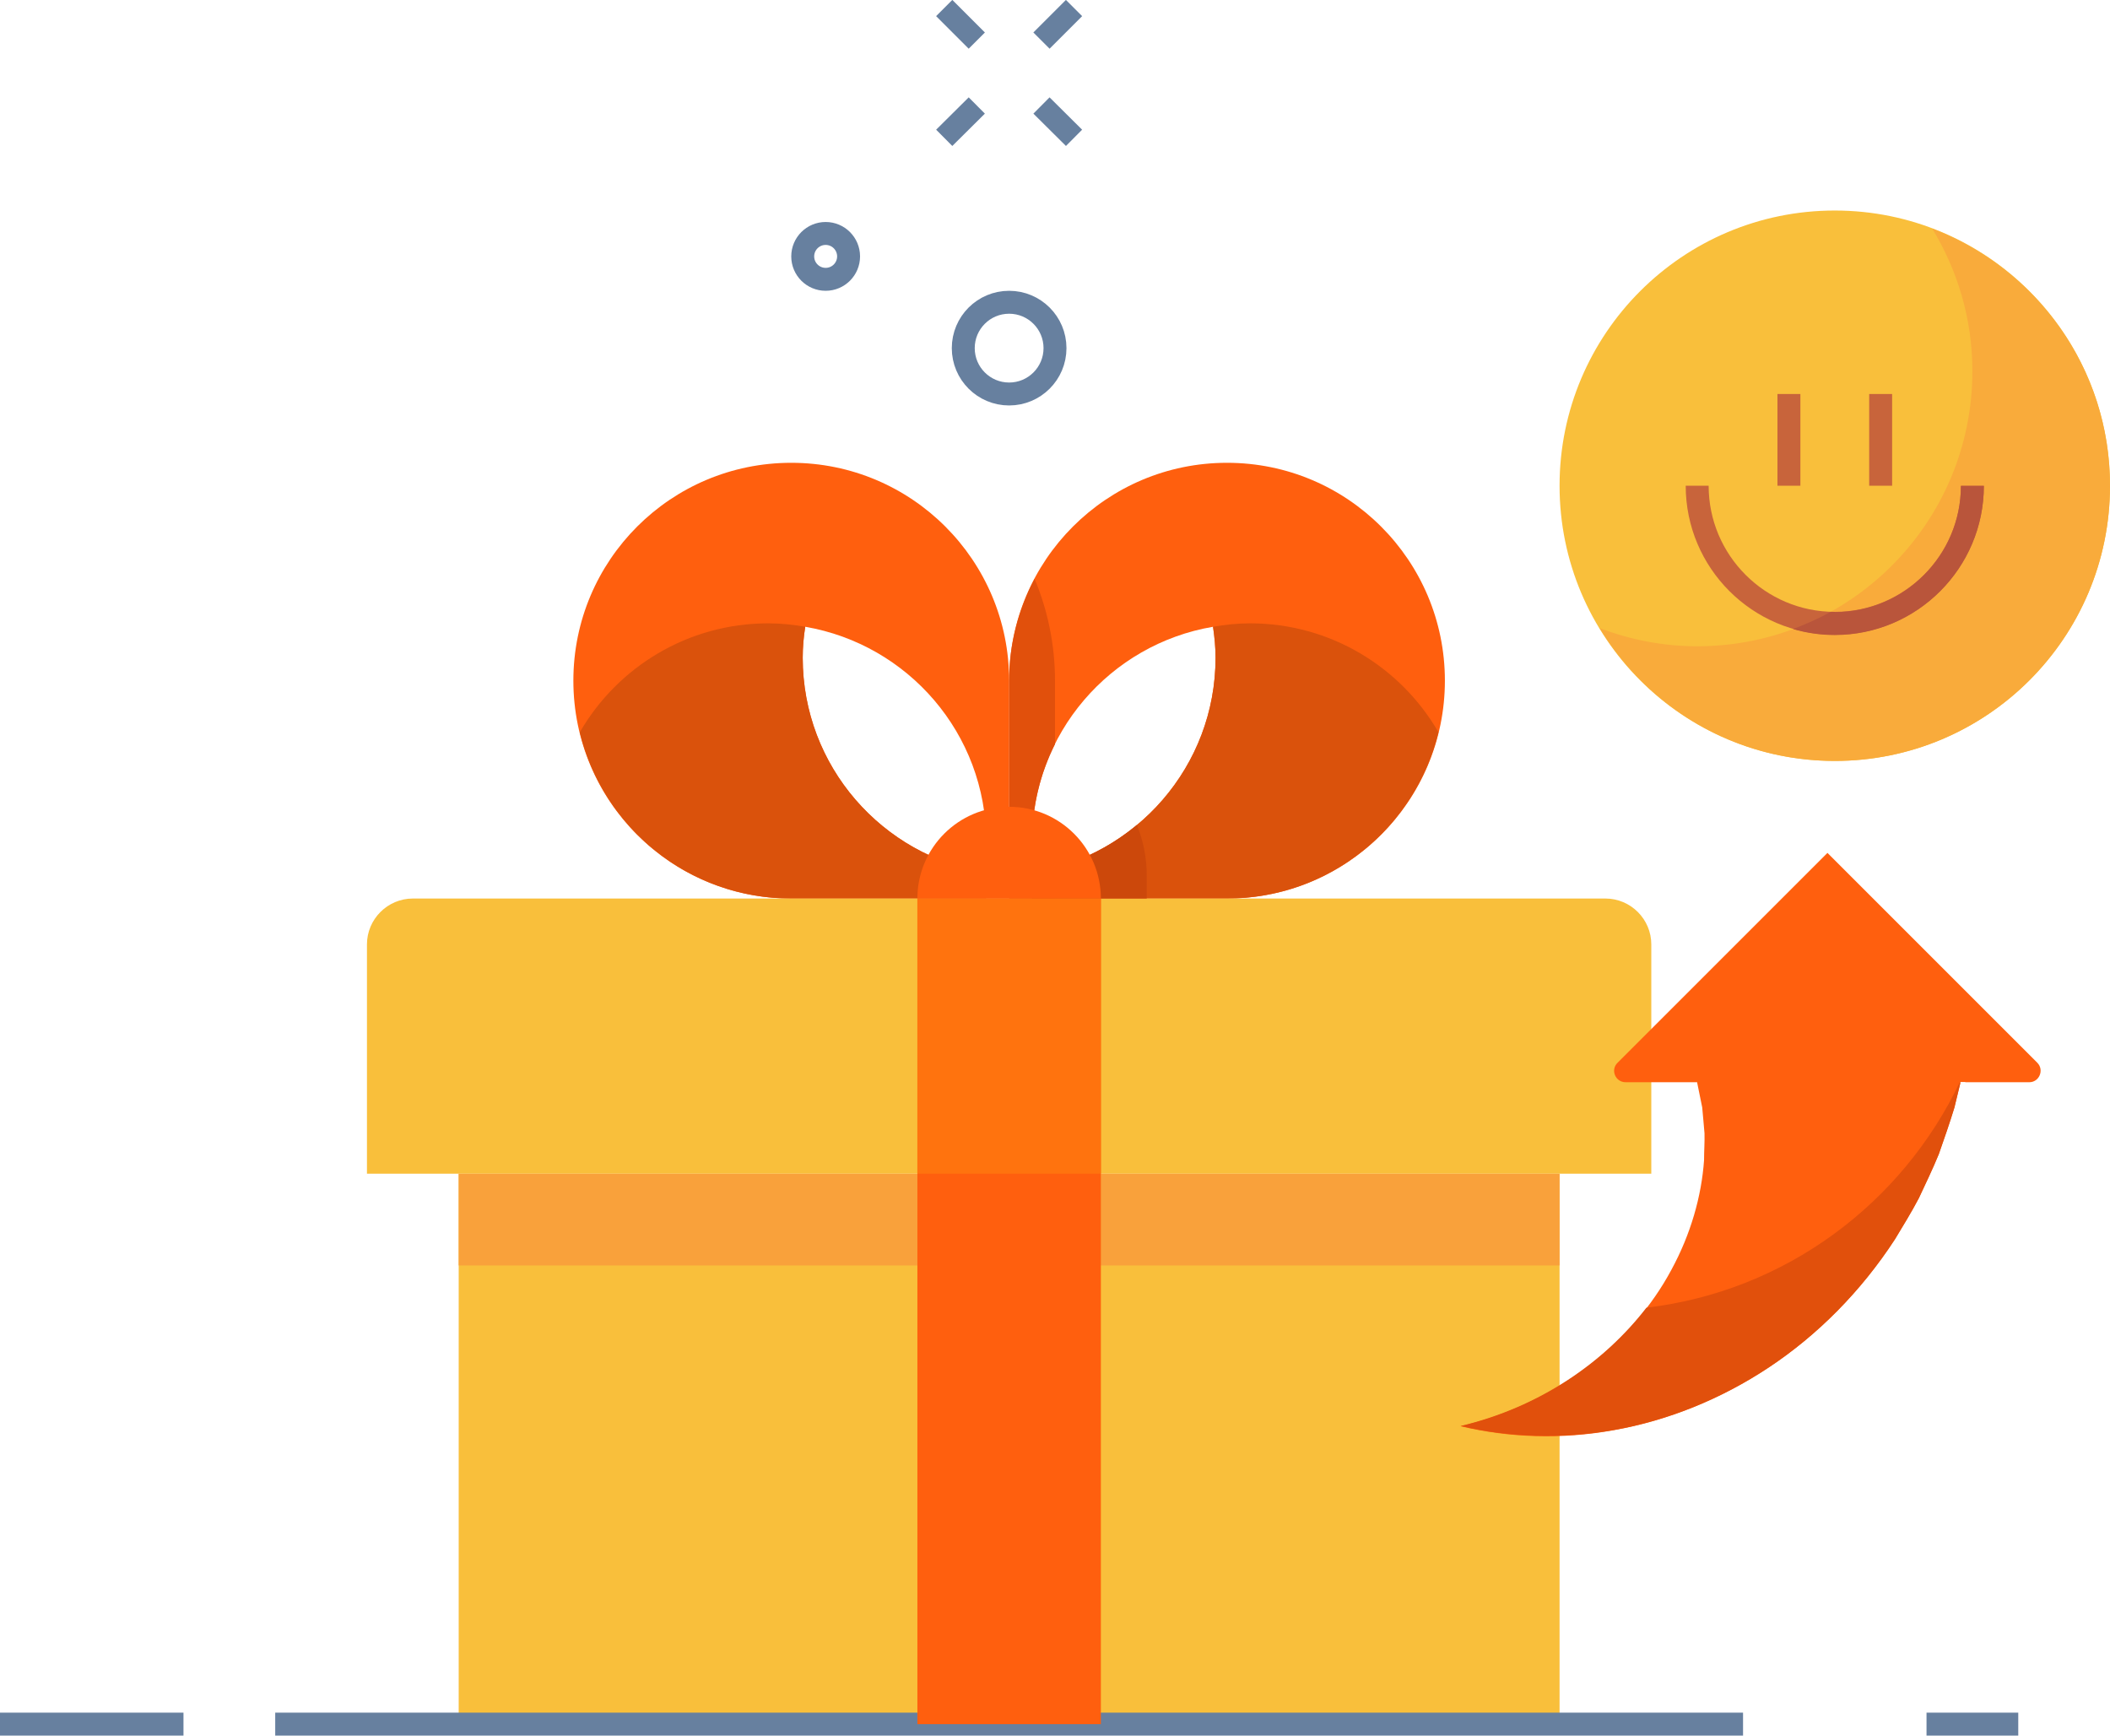
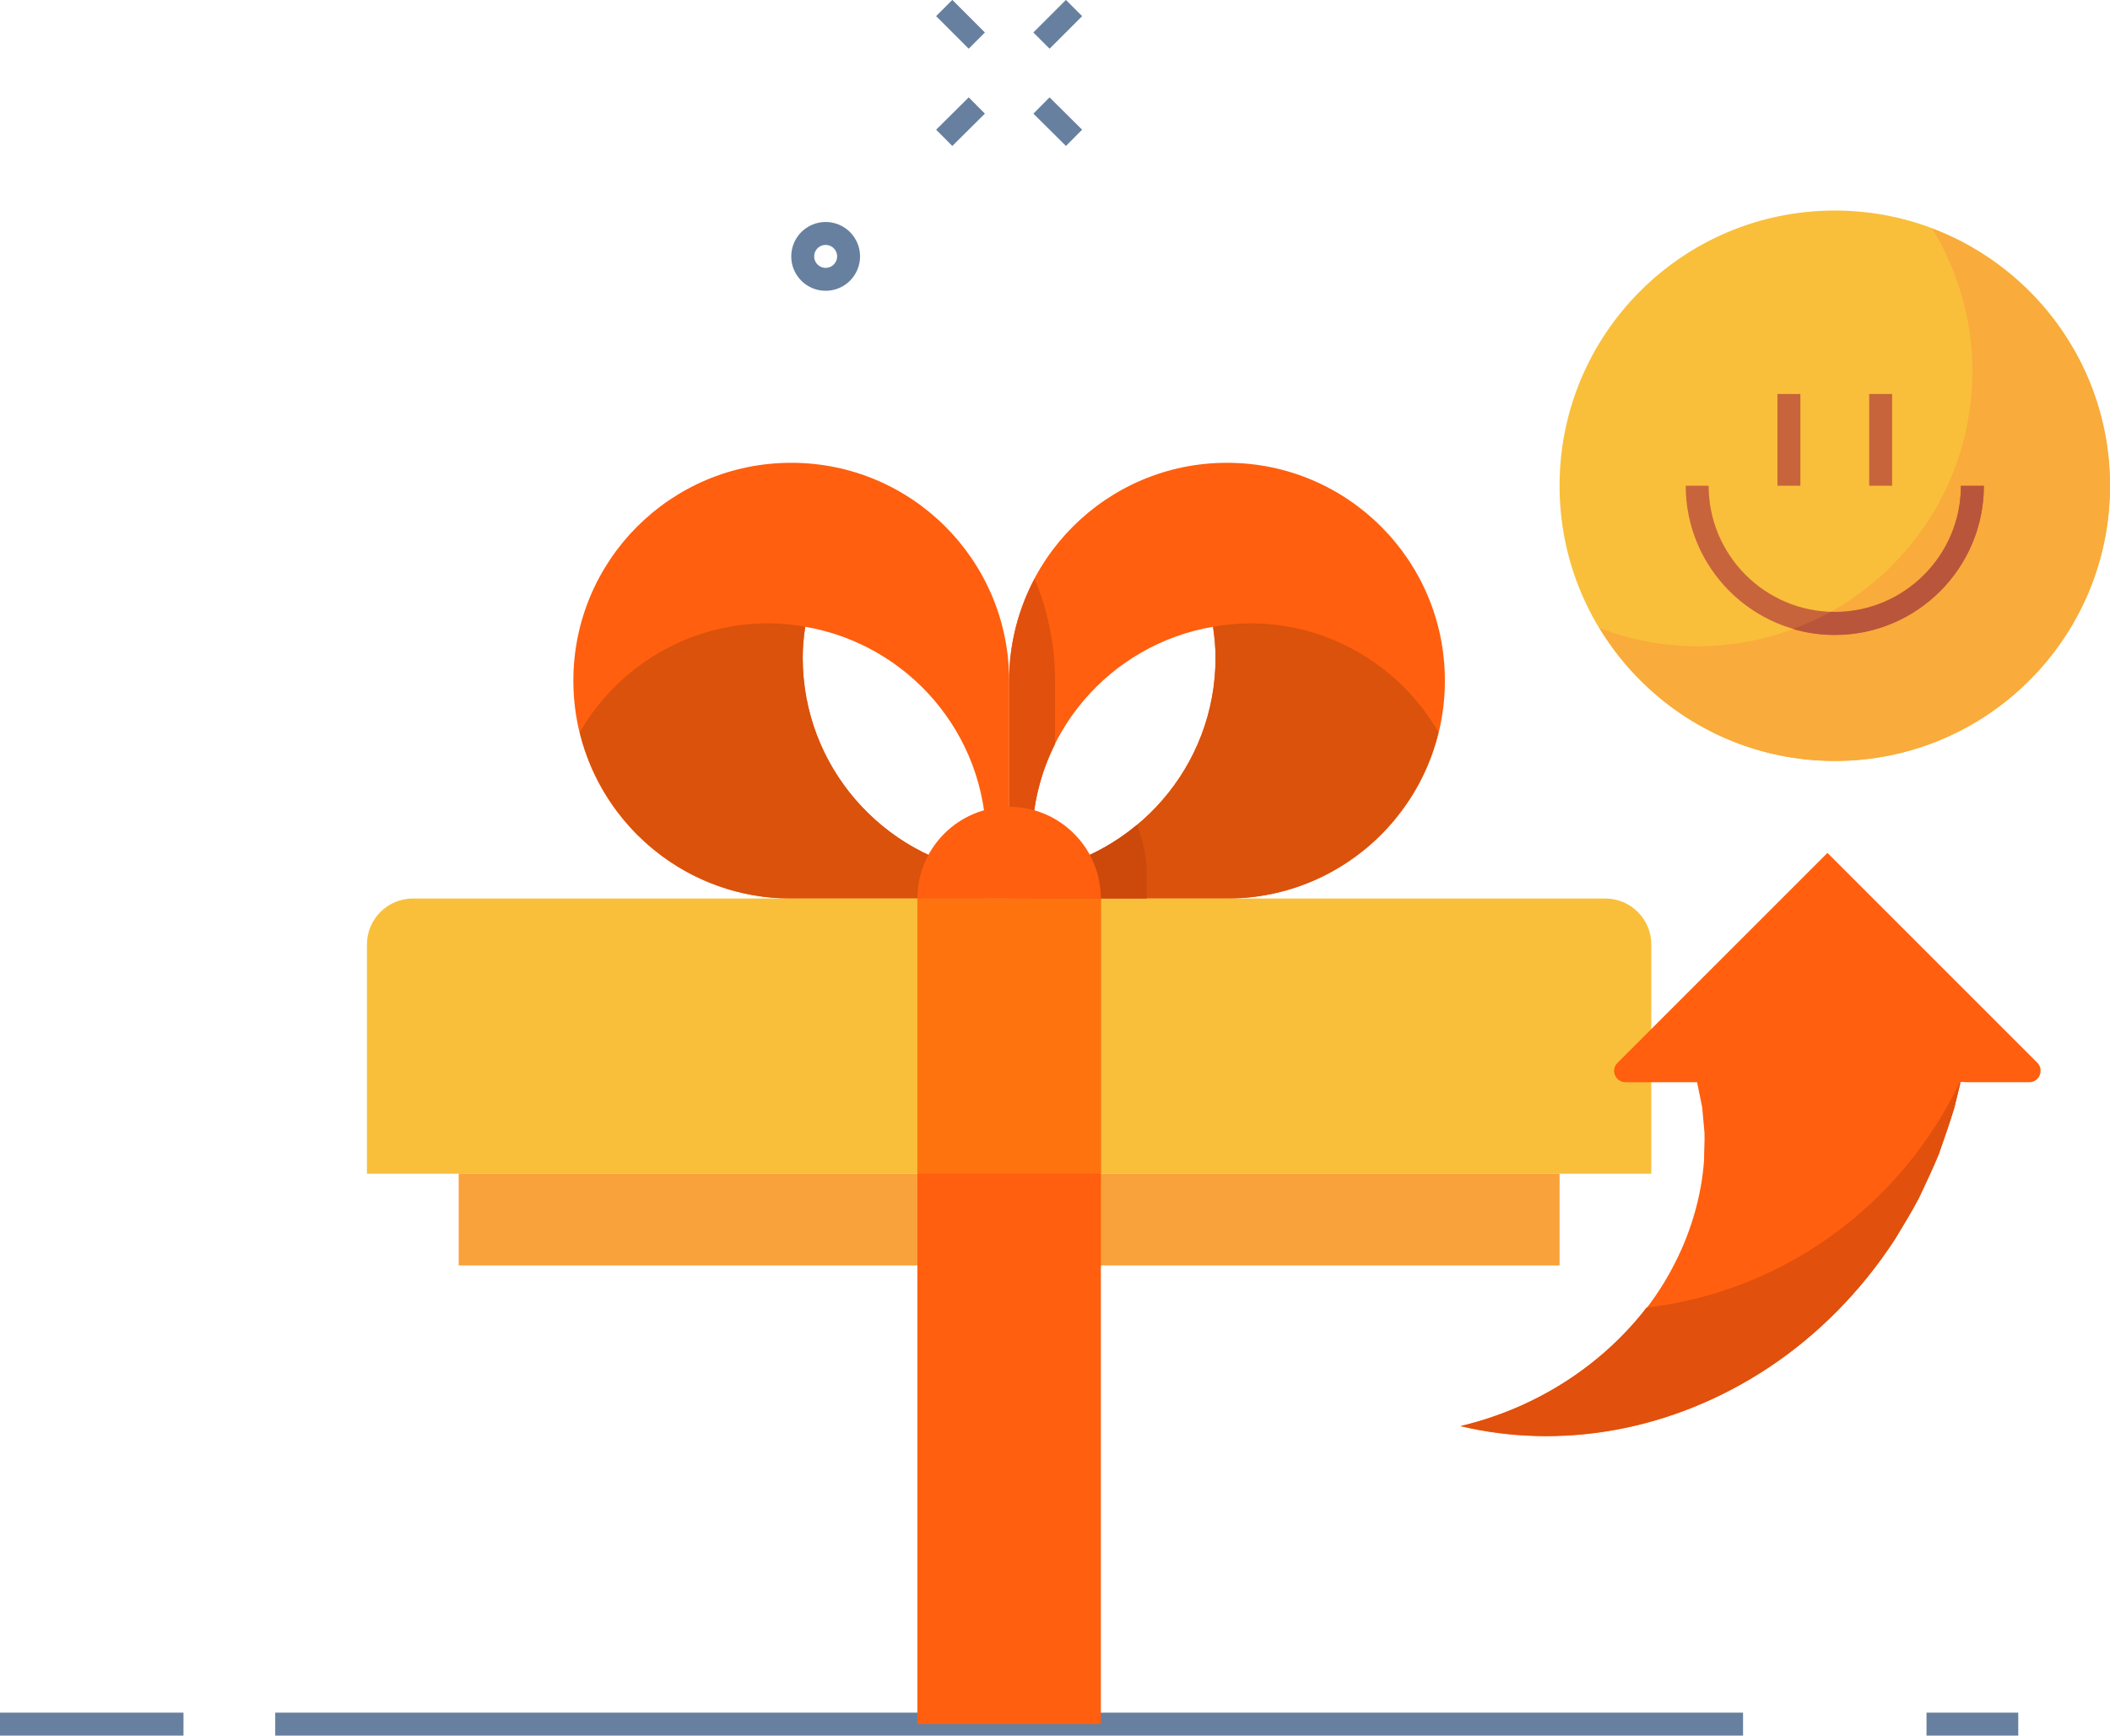
<svg xmlns="http://www.w3.org/2000/svg" id="Layer_2" viewBox="0 0 92 75.68">
  <defs>
    <style>.cls-1{stroke-linejoin:round;}.cls-1,.cls-2,.cls-3{fill:none;}.cls-1,.cls-3{stroke:#67809f;}.cls-2{stroke:#c8643b;stroke-miterlimit:10;}.cls-4{fill:#f9bf3b;}.cls-4,.cls-5,.cls-6,.cls-7,.cls-8,.cls-9,.cls-10,.cls-11,.cls-12{stroke-width:0px;}.cls-5{fill:#f9ab3b;}.cls-6{fill:#f9a13b;}.cls-7{fill:#cc480b;}.cls-8{fill:#da520c;}.cls-9{fill:#e1500c;}.cls-10{fill:#b9553b;}.cls-11{fill:#ff5f0e;}.cls-12{fill:#ff730e;}</style>
  </defs>
  <g id="Layer_1-2">
    <path class="cls-11" d="m44,29.68v9.5h9.5c5.25,0,9.5-4.25,9.5-9.5s-4.25-9.5-9.5-9.5-9.5,4.25-9.5,9.5Zm1,7c0-4.7,3.41-8.59,7.89-9.35.06.44.11.89.11,1.35,0,4.73-3.47,8.65-8,9.37v-1.37Z" />
    <path class="cls-8" d="m53,28.68c0-.46-.04-.91-.11-1.35.52-.09,1.06-.15,1.61-.15,3.51,0,6.58,1.91,8.22,4.75-1.01,4.16-4.75,7.25-9.22,7.25h-8.5v-1.13c4.53-.72,8-4.64,8-9.37Z" />
    <path class="cls-11" d="m34.5,20.18c-5.25,0-9.5,4.25-9.5,9.5s4.25,9.5,9.5,9.5h9.5v-9.5c0-5.25-4.25-9.5-9.5-9.5Zm8.5,17.87c-4.53-.72-8-4.64-8-9.37,0-.46.04-.91.11-1.35,4.48.77,7.89,4.66,7.89,9.35v1.37Z" />
    <path class="cls-8" d="m35,28.68c0-.46.04-.91.11-1.35-.52-.09-1.06-.15-1.61-.15-3.51,0-6.58,1.91-8.22,4.75,1.01,4.16,4.75,7.25,9.22,7.25h8.5v-1.13c-4.53-.72-8-4.64-8-9.37Z" />
-     <rect class="cls-4" x="20" y="51.18" width="48" height="24" />
    <path class="cls-4" d="m50,51.18h22v-10c0-1.1-.9-2-2-2H18c-1.1,0-2,.9-2,2v10h22" />
    <line class="cls-1" x1="41.17" y1=".35" x2="42.59" y2="1.77" />
    <line class="cls-1" x1="45.41" y1="4.6" x2="46.83" y2="6.01" />
    <line class="cls-1" x1="46.83" y1=".35" x2="45.41" y2="1.77" />
    <line class="cls-1" x1="42.59" y1="4.6" x2="41.17" y2="6.01" />
-     <circle class="cls-1" cx="44" cy="15.18" r="2" />
    <circle class="cls-1" cx="36" cy="11.18" r="1" />
    <circle class="cls-4" cx="80" cy="21.18" r="12" />
    <path class="cls-5" d="m84.25,9.97c1.1,1.81,1.75,3.93,1.75,6.21,0,6.63-5.37,12-12,12-1.5,0-2.93-.29-4.25-.79,2.1,3.47,5.9,5.79,10.25,5.79,6.63,0,12-5.37,12-12,0-5.13-3.22-9.49-7.75-11.21Z" />
    <path class="cls-2" d="m74,21.18c0,3.31,2.69,6,6,6s6-2.69,6-6" />
    <line class="cls-2" x1="78" y1="21.18" x2="78" y2="17.18" />
    <line class="cls-2" x1="82" y1="21.18" x2="82" y2="17.18" />
    <path class="cls-10" d="m80,26.68c-.06,0-.12,0-.18,0-.52.29-1.07.53-1.64.75.58.17,1.19.26,1.82.26,3.58,0,6.5-2.92,6.5-6.5h-1c0,3.03-2.47,5.5-5.5,5.5Z" />
    <line class="cls-3" x1="76" y1="75.18" x2="12" y2="75.18" />
    <line class="cls-3" x1="8" y1="75.18" y2="75.18" />
    <line class="cls-3" x1="84" y1="75.18" x2="88" y2="75.18" />
    <rect class="cls-6" x="20" y="51.18" width="48" height="4" />
    <rect class="cls-11" x="40" y="39.18" width="8" height="36" />
    <path class="cls-7" d="m50,38.18c0-.78-.15-1.52-.43-2.21-1.28,1.07-2.85,1.81-4.57,2.08v1.13h5v-1Z" />
    <path class="cls-9" d="m46,37.83c-.33.09-.66.17-1,.22v-1.37c0-1.52.36-2.96,1-4.23v-2.77c0-1.57-.32-3.08-.89-4.44-.7,1.33-1.11,2.84-1.11,4.44v9.5h2v-1.35Z" />
    <path class="cls-11" d="m48,39.18c0-2.21-1.79-4-4-4s-4,1.79-4,4h8Z" />
    <rect class="cls-12" x="40" y="39.18" width="8" height="12" />
    <path class="cls-11" d="m85.69,47.18h-.22v.07s-.26,1.05-.26,1.05c-.21.69-.45,1.37-.68,2.03-.27.66-.57,1.29-.87,1.92-.32.62-.69,1.21-1.04,1.79-1.49,2.29-3.39,4.19-5.5,5.59-2.11,1.4-4.43,2.32-6.74,2.73-2.31.42-4.6.33-6.7-.17,4.22-.99,7.51-3.68,9.19-6.81.85-1.56,1.32-3.22,1.43-4.79,0-.4.03-.79.02-1.17-.04-.39-.06-.76-.1-1.13l-.22-1.08v-.02h-3.12c-.45,0-.67-.54-.35-.85l9.15-9.15,9.15,9.15c.31.31.09.85-.35.85h-2.79Z" />
    <path class="cls-9" d="m71.78,57.03c-1.84,2.38-4.65,4.33-8.09,5.15,2.09.5,4.39.58,6.7.17,2.31-.41,4.63-1.33,6.74-2.73,2.11-1.4,4.01-3.3,5.5-5.59.35-.58.71-1.17,1.04-1.79.29-.63.6-1.26.87-1.92.23-.66.47-1.34.68-2.03l.25-1.05v-.07s-.01,0-.01,0c-2.52,5.3-7.6,9.13-13.66,9.85Z" />
  </g>
</svg>